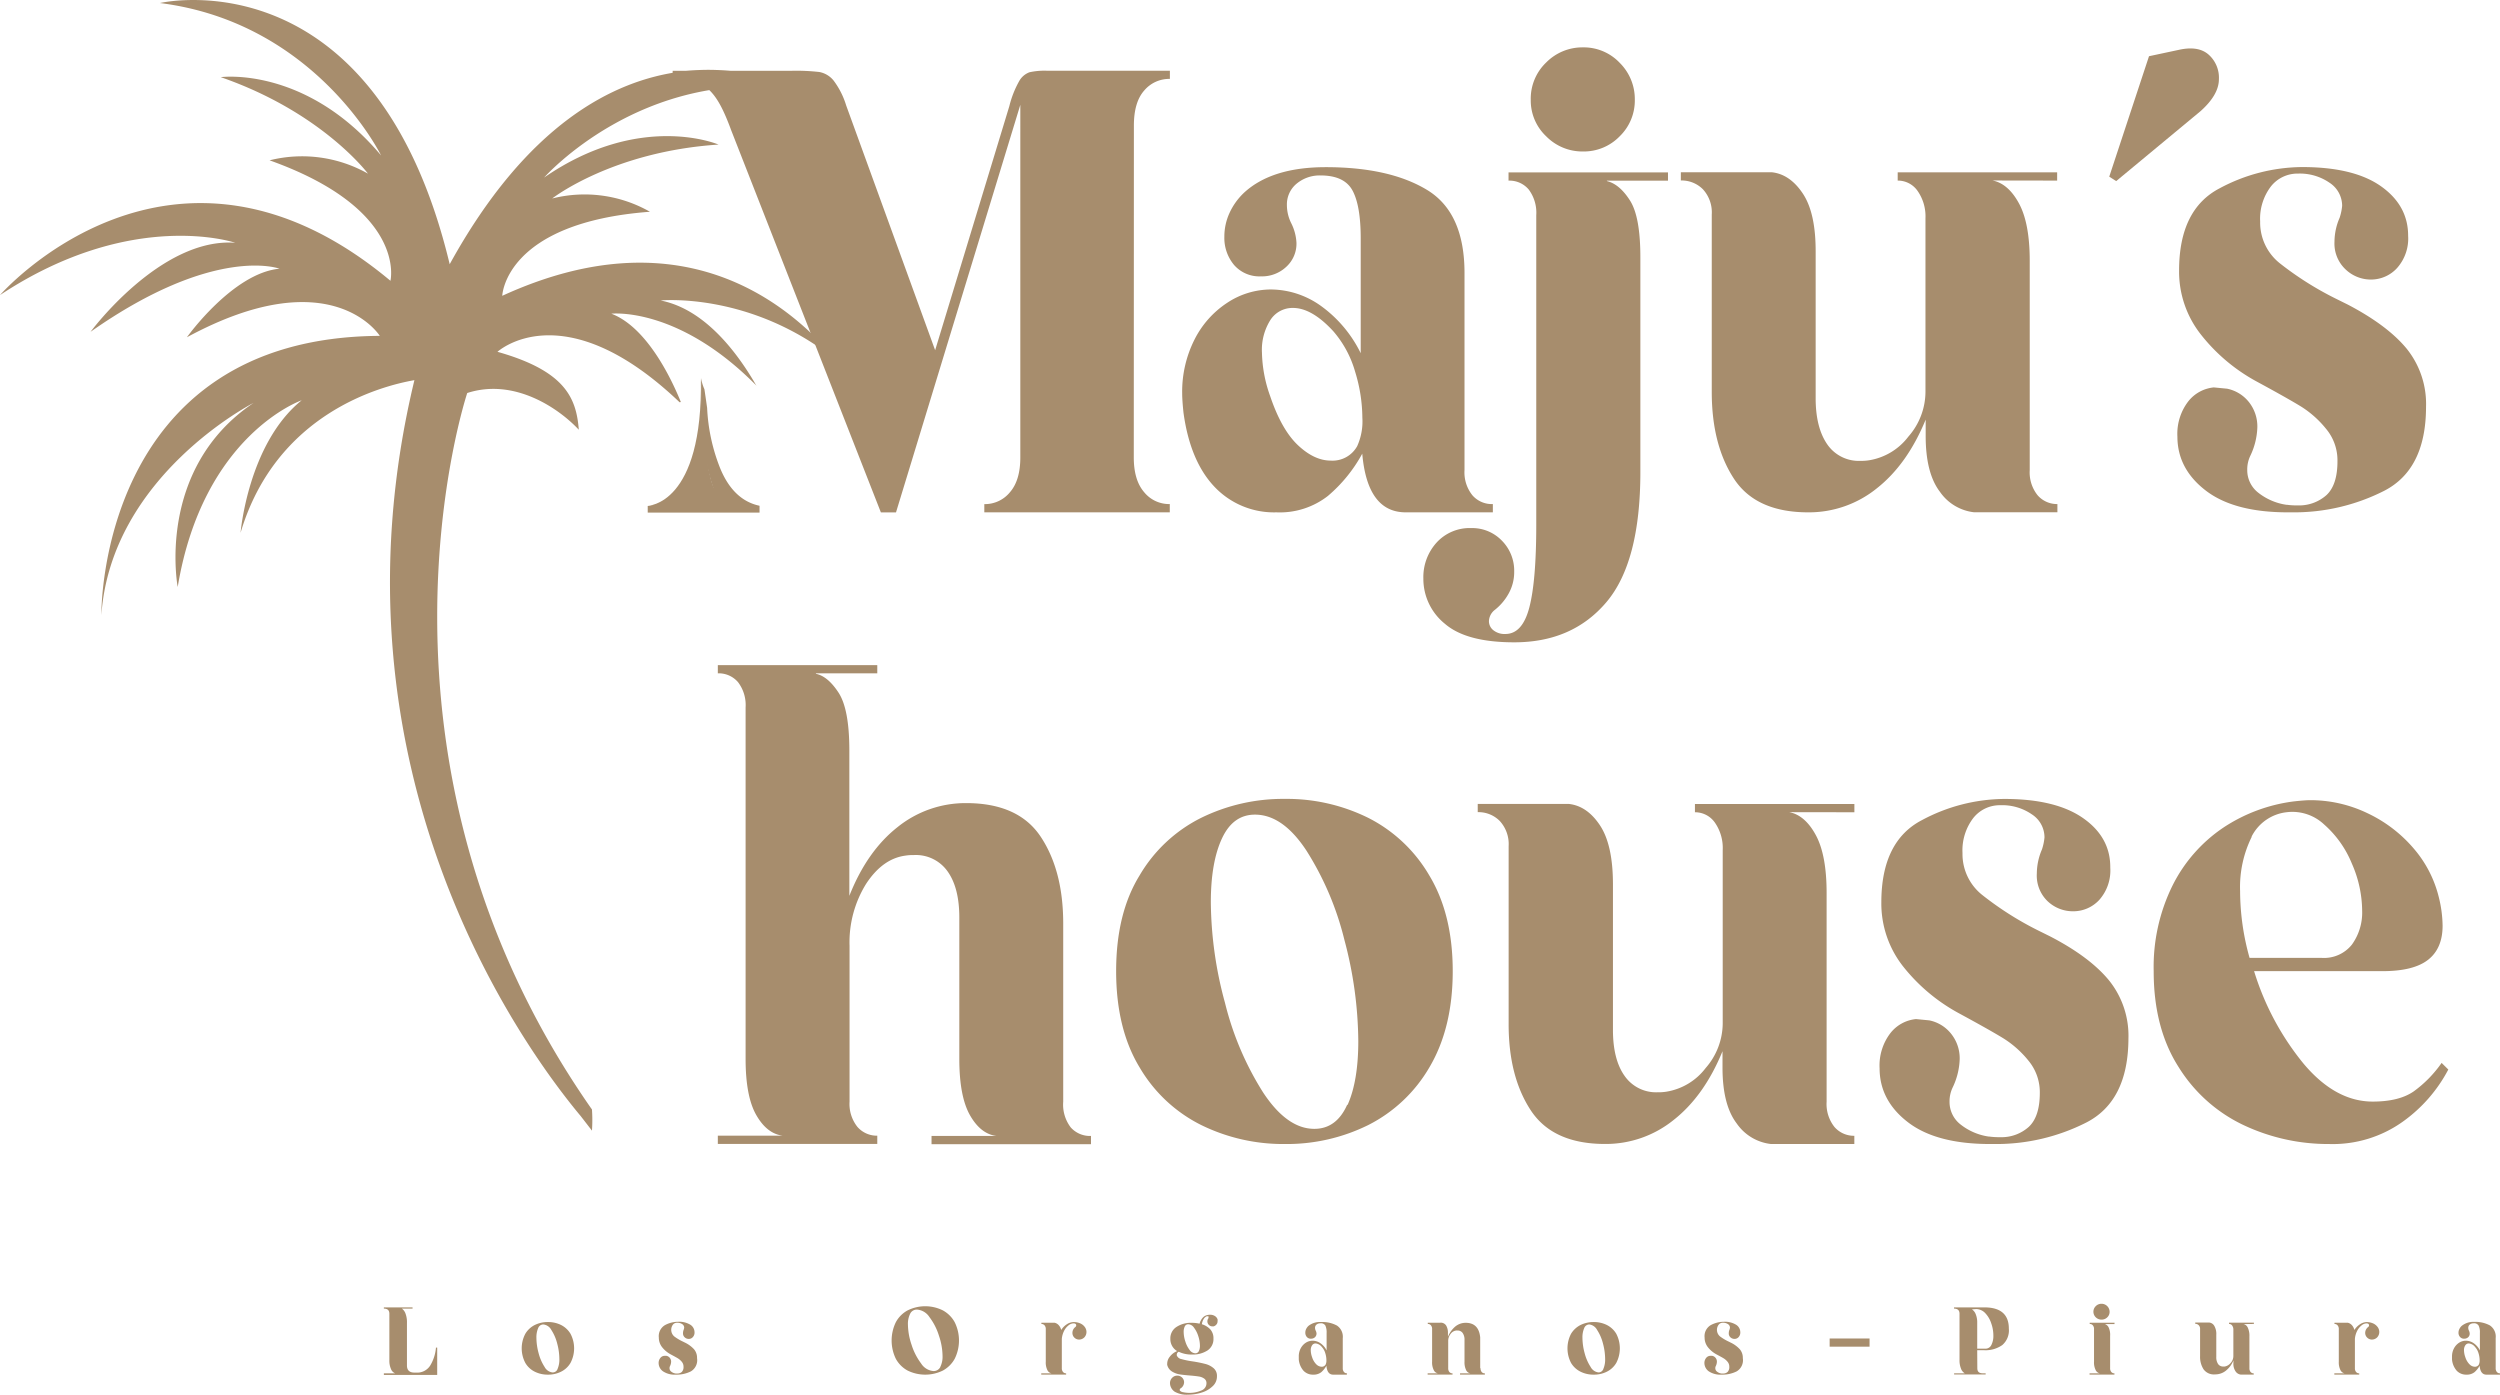
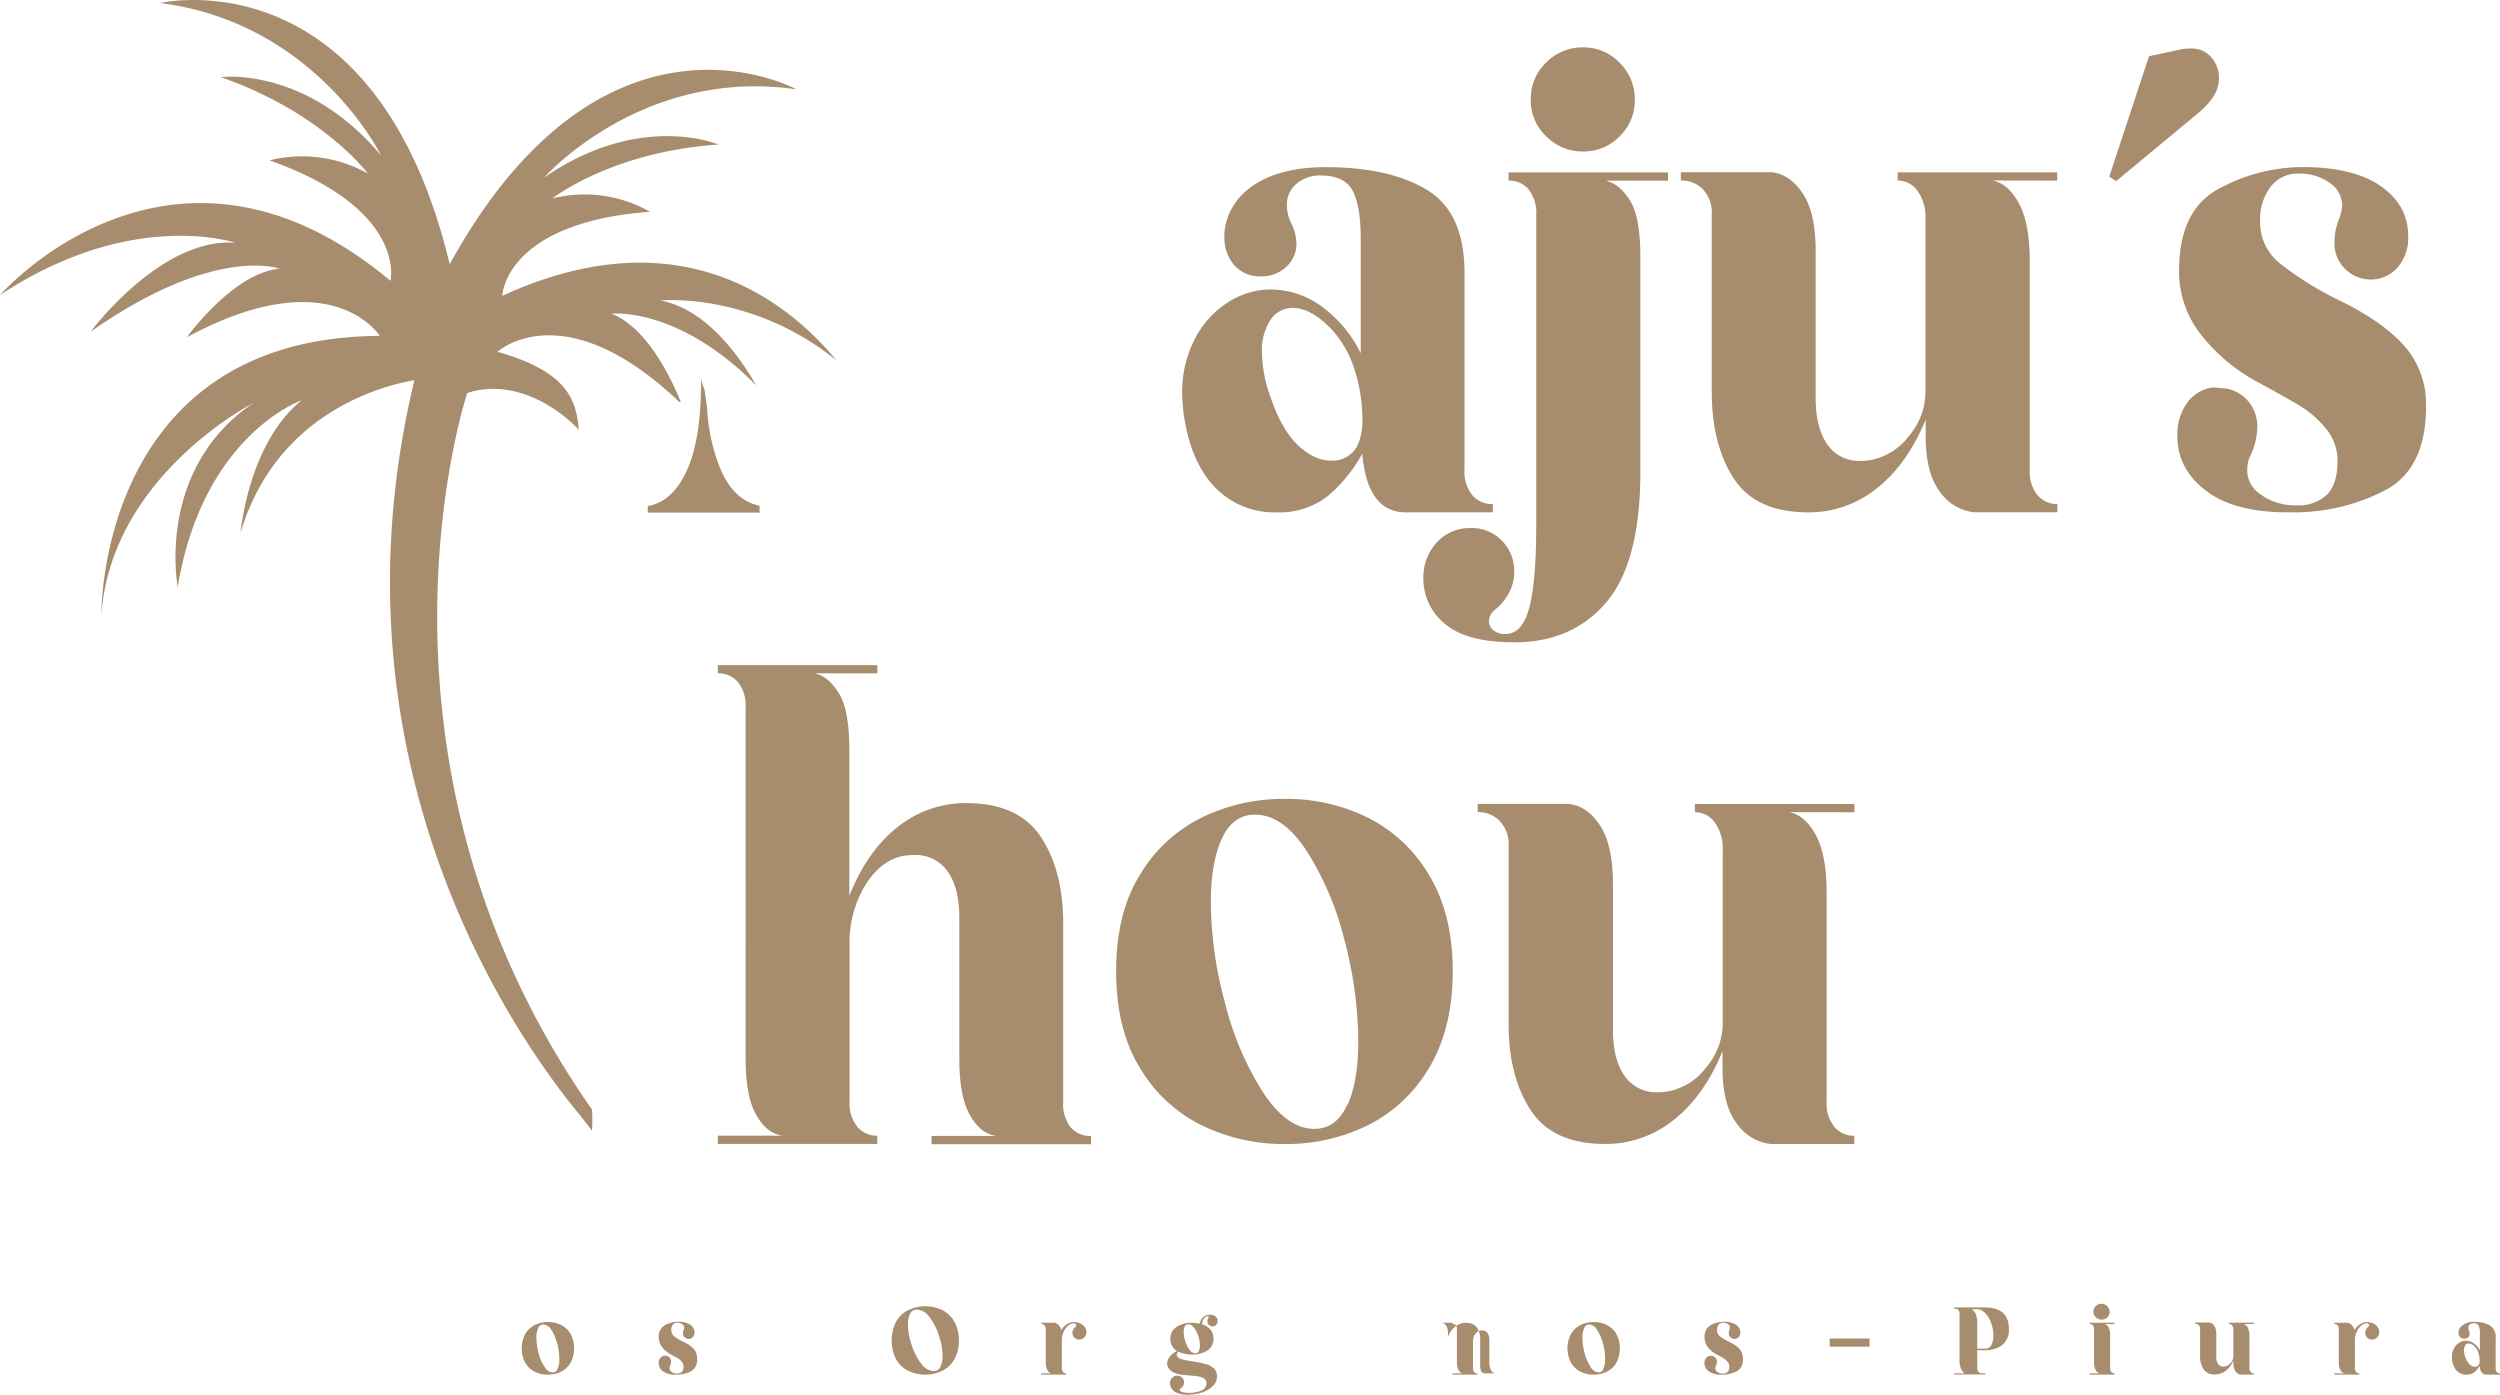
<svg xmlns="http://www.w3.org/2000/svg" viewBox="0 0 486.05 271.15">
  <defs>
    <style>.cls-1{fill:#a78d6d;}</style>
  </defs>
  <g id="Capa_2" data-name="Capa 2">
    <g id="Capa_1-2" data-name="Capa 1">
      <path class="cls-1" d="M132.37,78.16c-1-2.45-5.9-14.28-13.51-17.17,0,0,12.93-1.49,28.17,13.95h0c0-.18-.07.18,0,0h0c-3.7-6.42-10-14.83-18.59-16.52,0,0,17.6-1.76,34.21,11.66.94-.28-.94.29,0,0-9.91-11.95-30.89-28.2-65-12.57,0,0,.44-14.22,28.71-16.34a25.66,25.66,0,0,0-19-2.58S119,29.46,139.7,28.11c0,0-15.18-6.52-33.91,6.41,0,0,19-21.53,49.06-17.15,0,0-37.39-20.54-67.42,34C72.89-9.22,31.09.59,31.09.59c30.35,3.81,43,29.63,43,29.63C59.41,12.76,42.92,15,42.92,15c19.75,6.85,28.62,18.76,28.62,18.76a26,26,0,0,0-19.13-2.59c26.87,9.59,23.5,23.42,23.5,23.42C33.38,19.05,0,57.37,0,57.37c25.69-17,45.74-10.17,45.74-10.17C31.2,46.12,17.61,64.51,17.61,64.51c24.18-17,36.73-12.27,36.73-12.27-9.1.85-18,13.33-18,13.33,28.14-15.23,37.5-.27,37.5-.27-54.89.29-54.13,54.25-54.13,54.25C21.61,92.43,49.3,78.33,49.3,78.33c-19.13,12.88-14.75,35.79-14.75,35.79,4.93-29.68,24.11-36.3,24.11-36.3-10.43,8.4-11.89,25.76-11.89,25.76,6.9-23.18,27.28-28.53,33.8-29.67C62.23,150,102.18,204.16,112.91,217l2.18,2.82a29.68,29.68,0,0,0,0-4.11C67.19,147.28,90.84,76.41,90.84,76.41c9.26-3,17.94,3.11,21.69,7.14h0c-.48-6.22-2.68-11.44-15.81-15.15,0,0,12.78-11.78,35.41,9.81" />
-       <path class="cls-1" d="M220.45,24.42q0-4.55,2-6.81a6.35,6.35,0,0,1,5-2.27V13.75H203.52a13.43,13.43,0,0,0-3.37.3,3.79,3.79,0,0,0-2,1.72,19.23,19.23,0,0,0-1.91,4.85L181.81,68.09l-17.3-47.6a15.54,15.54,0,0,0-2.45-4.84A4.66,4.66,0,0,0,159.3,14a39.85,39.85,0,0,0-5.33-.24H130.78v1.59h.74c5.85,0,8,2.8,10.67,10.06h0c.51.92-.41-1,0,0h0l29.07,74.21h2.94l24.17-79.24V88.94c0,2.94-.66,5.19-2,6.74a6.27,6.27,0,0,1-5,2.33v1.6h36.06V98a6.26,6.26,0,0,1-5-2.33q-2-2.33-2-6.74Z" />
      <path class="cls-1" d="M290.24,99.61H273.31q-7.47,0-8.46-11.41a28.73,28.73,0,0,1-6.68,8.22,15.18,15.18,0,0,1-10,3.19,15.92,15.92,0,0,1-12.08-5q-4.72-5-6-14.41c-.17-1.64-.25-2.86-.25-3.68a22.46,22.46,0,0,1,2.39-10.49,18.41,18.41,0,0,1,6.38-7.17,15.42,15.42,0,0,1,8.53-2.58,16.85,16.85,0,0,1,9.5,3.07,24.68,24.68,0,0,1,7.91,9.32V46.37q0-6.37-1.59-9.32t-6.26-2.94a7,7,0,0,0-4.6,1.59,5.22,5.22,0,0,0-1.9,4.17,7.88,7.88,0,0,0,.86,3.56,9.56,9.56,0,0,1,1,3.8,6.09,6.09,0,0,1-2,4.66,6.88,6.88,0,0,1-4.91,1.84,6.53,6.53,0,0,1-5.21-2.2,8.18,8.18,0,0,1-1.9-5.52,11,11,0,0,1,1-4.6,12.64,12.64,0,0,1,2.89-4q5.39-4.91,15.82-4.91,12.39,0,19.69,4.42t7.29,16.19V91.39a7.1,7.1,0,0,0,1.54,4.91A5,5,0,0,0,290.24,98Zm-37.9-13.06q3.18,3,6.38,3a5.47,5.47,0,0,0,5.15-2.82,11.68,11.68,0,0,0,1-5.52,30.84,30.84,0,0,0-1.41-8.95,20.65,20.65,0,0,0-4.23-7.85q-4.17-4.54-7.85-4.54A5.11,5.11,0,0,0,247,62.2a10.86,10.86,0,0,0-1.65,6.38A26.49,26.49,0,0,0,246.94,77Q249.15,83.54,252.34,86.55Z" />
      <path class="cls-1" d="M312.44,35.21q2.46.61,4.48,3.8t2,11.17V91.76q0,17.53-6.62,25.33t-17.91,7.79q-9.32,0-13.49-3.62a11.21,11.21,0,0,1-4.17-8.77,10,10,0,0,1,2.57-7,8.69,8.69,0,0,1,6.75-2.82,8,8,0,0,1,5.95,2.45,8.29,8.29,0,0,1,2.39,6,8.58,8.58,0,0,1-1.16,4.42,10.46,10.46,0,0,1-2.64,3.06,2.89,2.89,0,0,0-1.11,2.21,2.23,2.23,0,0,0,.86,1.72,3.48,3.48,0,0,0,2.33.73c2.21,0,3.76-1.71,4.66-5.15s1.35-8.79,1.35-16.07V41.84a7.53,7.53,0,0,0-1.47-5,4.89,4.89,0,0,0-3.92-1.72v-1.6h31v1.6h-11.9ZM300.61,26.5a9.56,9.56,0,0,1-3-7.11,9.72,9.72,0,0,1,3-7.24,9.89,9.89,0,0,1,7.17-2.94,9.63,9.63,0,0,1,7.12,3,9.92,9.92,0,0,1,2.94,7.18,9.69,9.69,0,0,1-2.94,7.11,9.69,9.69,0,0,1-7.12,2.95A9.85,9.85,0,0,1,300.61,26.5Z" />
      <path class="cls-1" d="M387.39,35.09q3.06.61,5.15,4.48t2.08,11.22v40.6a7.1,7.1,0,0,0,1.54,4.91A5,5,0,0,0,400,98v1.6H383.83a9.33,9.33,0,0,1-6.68-4q-2.76-3.62-2.76-10.85V81.58q-3.57,8.7-9.51,13.37a21,21,0,0,1-13.31,4.66q-10.19,0-14.47-6.56T332.8,76.3V41.71a6.64,6.64,0,0,0-1.71-4.9,5.83,5.83,0,0,0-4.3-1.72v-1.6h17.67q3.56.38,6.07,4.18T353,49.07V77.41c0,3.84.76,6.83,2.27,9a7.42,7.42,0,0,0,6.44,3.19,9.47,9.47,0,0,0,1.72-.12,12,12,0,0,0,7.6-4.6,13.27,13.27,0,0,0,3.32-8.65V42.45a8.64,8.64,0,0,0-1.54-5.34,4.66,4.66,0,0,0-3.86-2v-1.6h31v1.6Z" />
      <path class="cls-1" d="M410.08,34.35l7.73-23.42,5.76-1.23c2.54-.57,4.48-.27,5.83.92a6,6,0,0,1,2,4.78c0,2-1.18,4.07-3.56,6.2L411.43,35.21Z" />
      <path class="cls-1" d="M463.5,95.44a38.65,38.65,0,0,1-17.85,4.17h-.86q-10.43,0-15.94-4.23t-5.52-10.49a10.35,10.35,0,0,1,2.08-6.81,7.2,7.2,0,0,1,5-2.76l2.58.25a7.25,7.25,0,0,1,4.17,2.51,7.62,7.62,0,0,1,1.71,5.09,13.82,13.82,0,0,1-1.34,5.4,6.1,6.1,0,0,0-.62,2.82A5.53,5.53,0,0,0,439,95.75a11.49,11.49,0,0,0,5.52,2.39h.12a13.71,13.71,0,0,0,2.08.12,8,8,0,0,0,5.59-2q2.15-2,2.14-6.63a9.54,9.54,0,0,0-2.21-6.25,19.64,19.64,0,0,0-4.9-4.36q-2.7-1.65-8.59-4.84a35,35,0,0,1-10.85-9.14,19.73,19.73,0,0,1-4.24-12.45q0-11.9,7.92-16a34.38,34.38,0,0,1,16-4.11q10.06,0,15.34,3.74t5.27,9.63a8.62,8.62,0,0,1-2.15,6.26A6.86,6.86,0,0,1,461,54.35a7.12,7.12,0,0,1-5-2A6.89,6.89,0,0,1,453.87,47a11.78,11.78,0,0,1,1-4.66,10.42,10.42,0,0,0,.49-2.33,5.36,5.36,0,0,0-2.45-4.48,10.16,10.16,0,0,0-6.14-1.78,6.58,6.58,0,0,0-5.27,2.51,10.35,10.35,0,0,0-2.08,6.81,10.11,10.11,0,0,0,3.8,8.1A62.33,62.33,0,0,0,454,58l2.46,1.22q7.73,4.05,11.46,8.59a17.14,17.14,0,0,1,3.75,11.28Q471.66,91.27,463.5,95.44Z" />
      <path class="cls-1" d="M206.71,214.2a7.3,7.3,0,0,0,1.47,5,5,5,0,0,0,3.93,1.65v1.6h-31v-1.6h12.64c-2.05-.24-3.76-1.57-5.15-4s-2.09-6.07-2.09-11V178.38q0-5.76-2.27-8.95a7.54,7.54,0,0,0-6.56-3.19,9.47,9.47,0,0,0-1.72.12q-4.41.62-7.6,5.52a21.56,21.56,0,0,0-3.19,12v30.3a7.15,7.15,0,0,0,1.53,4.91,5,5,0,0,0,3.86,1.71v1.6h-31v-1.6h12.64q-3.07-.36-5.16-4t-2.08-11V137.54a7.34,7.34,0,0,0-1.47-4.91,4.93,4.93,0,0,0-3.93-1.72v-1.59h31v1.59H158.63V131q2.33.48,4.41,3.68t2.09,11.16v28.33q3.44-8.7,9.38-13.37a21.09,21.09,0,0,1,13.31-4.66q10.19,0,14.53,6.56t4.36,16.75Z" />
      <path class="cls-1" d="M266,159a28.77,28.77,0,0,1,11.9,11.23q4.54,7.54,4.54,18.58t-4.54,18.71A28.74,28.74,0,0,1,266,218.74a35.7,35.7,0,0,1-16.19,3.68,36.14,36.14,0,0,1-16.25-3.68,28.71,28.71,0,0,1-12-11.22Q217,200,217,188.81t4.54-18.58a28.73,28.73,0,0,1,12-11.23,36.14,36.14,0,0,1,16.25-3.68A35.7,35.7,0,0,1,266,159Zm-4,55.81q2.08-4.65,2.08-12.39a78.13,78.13,0,0,0-2.7-19.68A58.28,58.28,0,0,0,254,165.38q-4.6-7-10-7c-2.87,0-5,1.55-6.44,4.66s-2.15,7.24-2.15,12.39A76.14,76.14,0,0,0,238.17,195a58.79,58.79,0,0,0,7.42,17.42c3.11,4.71,6.42,7.05,9.94,7.05Q259.82,219.47,261.91,214.81Z" />
      <path class="cls-1" d="M347.89,157.9q3.06.61,5.15,4.48t2.09,11.22v40.6a7.15,7.15,0,0,0,1.53,4.91,5,5,0,0,0,3.86,1.71v1.6H344.33a9.35,9.35,0,0,1-6.68-4q-2.76-3.62-2.76-10.85v-3.19q-3.56,8.7-9.51,13.37a21,21,0,0,1-13.31,4.66q-10.17,0-14.47-6.56t-4.29-16.75V164.52a6.65,6.65,0,0,0-1.72-4.9,5.82,5.82,0,0,0-4.29-1.72v-1.6H305q3.56.38,6.07,4.17t2.52,11.41v28.34c0,3.84.75,6.83,2.26,8.95a7.44,7.44,0,0,0,6.44,3.19,9.47,9.47,0,0,0,1.72-.12,12,12,0,0,0,7.61-4.6,13.31,13.31,0,0,0,3.31-8.65V165.26a8.63,8.63,0,0,0-1.53-5.34,4.69,4.69,0,0,0-3.87-2v-1.6h31v1.6Z" />
-       <path class="cls-1" d="M405.6,218.25a38.65,38.65,0,0,1-17.85,4.17h-.85q-10.44,0-15.95-4.23t-5.52-10.49a10.35,10.35,0,0,1,2.08-6.81,7.2,7.2,0,0,1,5-2.76l2.58.25a7.25,7.25,0,0,1,4.17,2.51A7.63,7.63,0,0,1,381,206a13.68,13.68,0,0,1-1.35,5.4,6.22,6.22,0,0,0-.62,2.82,5.53,5.53,0,0,0,2.09,4.36,11.49,11.49,0,0,0,5.52,2.39h.12a13.86,13.86,0,0,0,2.09.12,7.93,7.93,0,0,0,5.58-2q2.15-2,2.15-6.63a9.59,9.59,0,0,0-2.21-6.25,19.68,19.68,0,0,0-4.91-4.36q-2.7-1.65-8.59-4.84A35.16,35.16,0,0,1,370,187.89a19.78,19.78,0,0,1-4.23-12.45q0-11.9,7.91-16a34.39,34.39,0,0,1,16-4.11q10,0,15.33,3.74t5.27,9.63a8.61,8.61,0,0,1-2.14,6.26,6.87,6.87,0,0,1-5.09,2.21,7.13,7.13,0,0,1-5-2A6.92,6.92,0,0,1,396,169.8a12,12,0,0,1,1-4.66,10.42,10.42,0,0,0,.49-2.33,5.33,5.33,0,0,0-2.45-4.48,10.15,10.15,0,0,0-6.13-1.78,6.58,6.58,0,0,0-5.28,2.51,10.35,10.35,0,0,0-2.08,6.81,10.14,10.14,0,0,0,3.8,8.1,62.33,62.33,0,0,0,10.79,6.87l2.46,1.22q7.72,4,11.47,8.59a17.18,17.18,0,0,1,3.74,11.28Q413.76,214.08,405.6,218.25Z" />
-       <path class="cls-1" d="M476,207.94a29,29,0,0,1-8.83,10.12,23.43,23.43,0,0,1-14.35,4.36,38.53,38.53,0,0,1-16.63-3.68,29.89,29.89,0,0,1-12.63-11.29q-4.85-7.59-4.84-18.64a35.73,35.73,0,0,1,3.68-16.68,29.4,29.4,0,0,1,9.87-11.23,32.12,32.12,0,0,1,13.68-5.09c1.47-.16,2.53-.24,3.19-.24a25.6,25.6,0,0,1,11.22,2.57,26.74,26.74,0,0,1,8.95,6.87,22.76,22.76,0,0,1,4.85,9.45,23.84,23.84,0,0,1,.73,5.52q0,4.41-2.82,6.62t-8.83,2.21h-25a52.79,52.79,0,0,0,9.63,18q6.19,7.36,13.43,7.36,5.14,0,8-2a23.3,23.3,0,0,0,5.4-5.52Zm-38.21-45.26a22,22,0,0,0-2.27,10.55,48.27,48.27,0,0,0,1.84,13h14a6.93,6.93,0,0,0,5.89-2.57,10.64,10.64,0,0,0,2-6.63,23.07,23.07,0,0,0-2-9.13,20.32,20.32,0,0,0-5.4-7.61,9,9,0,0,0-7.17-2.39A8.73,8.73,0,0,0,437.74,162.68Z" />
      <path class="cls-1" d="M140,91a36,36,0,0,1-2.52-11.7s-.51-3.58-.53-3.63a8.37,8.37,0,0,1-.64-2.16v2.93q0,15.26,4,21.94H125.93v1.28h21.74V98.33Q142.56,97.25,140,91Z" />
-       <path class="cls-1" d="M85,262v5.31H74.63V267h2.2a1.42,1.42,0,0,1-.8-.8,4,4,0,0,1-.33-1.78v-9c0-.67-.35-1-1.07-1v-.24h5.58v.24H78.13a2,2,0,0,1,.69.91,4.79,4.79,0,0,1,.3,1.88v8.27c0,.92.49,1.38,1.46,1.38h.32a3,3,0,0,0,2.73-1.35A8,8,0,0,0,84.76,262Z" />
      <path class="cls-1" d="M109.05,257.59a4.5,4.5,0,0,1,1.86,1.71,6.06,6.06,0,0,1,0,5.69,4.37,4.37,0,0,1-1.86,1.71,5.55,5.55,0,0,1-2.52.56,5.62,5.62,0,0,1-2.53-.56,4.37,4.37,0,0,1-1.86-1.71,6.06,6.06,0,0,1,0-5.69,4.5,4.5,0,0,1,1.86-1.71,5.76,5.76,0,0,1,2.53-.56A5.68,5.68,0,0,1,109.05,257.59Zm-.63,8.51a4.51,4.51,0,0,0,.33-1.89,11.77,11.77,0,0,0-.42-3,8.69,8.69,0,0,0-1.14-2.64,2,2,0,0,0-1.56-1.07,1.08,1.08,0,0,0-1,.71,4.5,4.5,0,0,0-.34,1.89,11.65,11.65,0,0,0,.43,3,9.08,9.08,0,0,0,1.16,2.66,2,2,0,0,0,1.55,1.07A1,1,0,0,0,108.42,266.1Z" />
      <path class="cls-1" d="M134.31,266.63a6.17,6.17,0,0,1-2.78.63h-.13a4.09,4.09,0,0,1-2.49-.64,2,2,0,0,1-.86-1.6,1.54,1.54,0,0,1,.33-1,1.06,1.06,0,0,1,.78-.42l.4,0a1.09,1.09,0,0,1,.65.38,1.16,1.16,0,0,1,.27.78,2.06,2.06,0,0,1-.21.82.85.85,0,0,0-.1.43.82.82,0,0,0,.33.66,1.75,1.75,0,0,0,.86.37h0l.32,0a1.24,1.24,0,0,0,.87-.3,1.32,1.32,0,0,0,.34-1,1.48,1.48,0,0,0-.35-1,3.14,3.14,0,0,0-.76-.66c-.28-.17-.73-.41-1.34-.74a5.41,5.41,0,0,1-1.69-1.39,3,3,0,0,1-.66-1.9,2.48,2.48,0,0,1,1.23-2.44,5.42,5.42,0,0,1,2.5-.63,4.2,4.2,0,0,1,2.39.57,1.74,1.74,0,0,1,.82,1.47,1.26,1.26,0,0,1-.34.95,1,1,0,0,1-.79.34,1.11,1.11,0,0,1-.77-.3,1,1,0,0,1-.34-.82,1.81,1.81,0,0,1,.15-.71,1.72,1.72,0,0,0,.08-.36.82.82,0,0,0-.38-.68,1.65,1.65,0,0,0-1-.27,1,1,0,0,0-.82.38,1.7,1.7,0,0,0,.27,2.28,9.43,9.43,0,0,0,1.68,1l.38.19a5.8,5.8,0,0,1,1.79,1.31,2.56,2.56,0,0,1,.58,1.72A2.52,2.52,0,0,1,134.31,266.63Z" />
      <path class="cls-1" d="M183.3,254.76a5.75,5.75,0,0,1,2.31,2.3,8,8,0,0,1,0,7.12,5.78,5.78,0,0,1-2.31,2.29,7.78,7.78,0,0,1-6.83,0,5.7,5.7,0,0,1-2.3-2.29,8.14,8.14,0,0,1,0-7.12,5.66,5.66,0,0,1,2.3-2.3,7.69,7.69,0,0,1,6.83,0Zm-.49,11a4.46,4.46,0,0,0,.44-2.14,12.61,12.61,0,0,0-.7-3.93,11.66,11.66,0,0,0-1.84-3.61,3.17,3.17,0,0,0-2.41-1.47,1.43,1.43,0,0,0-1.34.79,4.44,4.44,0,0,0-.44,2.13,12.65,12.65,0,0,0,.71,3.93,12,12,0,0,0,1.85,3.62,3.14,3.14,0,0,0,2.39,1.48A1.44,1.44,0,0,0,182.81,265.79Z" />
      <path class="cls-1" d="M210.06,257.31a2.11,2.11,0,0,1,.87.72,1.62,1.62,0,0,1,.3.91,1.52,1.52,0,0,1-.41,1.07,1.44,1.44,0,0,1-1.06.43,1.3,1.3,0,0,1-.9-.4,1.26,1.26,0,0,1-.36-.91,1.43,1.43,0,0,1,.57-1.13.43.43,0,0,0,.17-.33.34.34,0,0,0-.12-.27.59.59,0,0,0-.38-.11,1.56,1.56,0,0,0-1,.39,3.14,3.14,0,0,0-.86,1.07,4.15,4.15,0,0,0-.44,1.57V266a1.09,1.09,0,0,0,.24.75.79.79,0,0,0,.6.26v.24h-4.84V267h2a1.1,1.1,0,0,1-.8-.61,3.34,3.34,0,0,1-.32-1.67v-6.29a1.08,1.08,0,0,0-.24-.76.77.77,0,0,0-.61-.26v-.25H205a1.5,1.5,0,0,1,.78.42,2.11,2.11,0,0,1,.54,1,3.52,3.52,0,0,1,1.13-1.14,2.46,2.46,0,0,1,1.22-.4A3.13,3.13,0,0,1,210.06,257.31Z" />
      <path class="cls-1" d="M235.73,269.54a5.29,5.29,0,0,1-2.13,1.21,8.74,8.74,0,0,1-2.63.4,4.74,4.74,0,0,1-2.56-.56,2,2,0,0,1-.69-.75,2,2,0,0,1-.25-.89,1.46,1.46,0,0,1,.42-1.08,1.36,1.36,0,0,1,1-.42,1.31,1.31,0,0,1,.94.38,1.27,1.27,0,0,1,.38.91,1.45,1.45,0,0,1-.69,1.2.25.25,0,0,0-.15.24.64.64,0,0,0,0,.15,1,1,0,0,0,.64.34,5.57,5.57,0,0,0,1.22.13,5.7,5.7,0,0,0,2.33-.46,1.48,1.48,0,0,0,1-1.39,1.05,1.05,0,0,0-.42-.91,2.36,2.36,0,0,0-1-.41c-.42-.07-1-.14-1.74-.2s-1.55-.14-2.09-.23a4.15,4.15,0,0,1-1.48-.57,2.1,2.1,0,0,1-.9-1.26,1.31,1.31,0,0,1,0-.31,2.17,2.17,0,0,1,.51-1.3,3.34,3.34,0,0,1,1.42-1.08,2.7,2.7,0,0,1-1.32-2.39,2.62,2.62,0,0,1,1.17-2.29,5.11,5.11,0,0,1,3-.82,7,7,0,0,1,1.51.17,2.86,2.86,0,0,1,.53-1.06,1.66,1.66,0,0,1,.75-.55,2.25,2.25,0,0,1,.76-.13,1.71,1.71,0,0,1,.95.26,1.24,1.24,0,0,1,.51.64,1.57,1.57,0,0,1,0,.37.91.91,0,0,1-.2.6,1.1,1.1,0,0,1-.56.39,1.31,1.31,0,0,1-.27,0,.9.9,0,0,1-.67-.29.93.93,0,0,1-.28-.68,1,1,0,0,1,.21-.62.41.41,0,0,0,0-.17A.27.27,0,0,0,235,256a.29.29,0,0,0-.22-.09l-.16,0a1.25,1.25,0,0,0-.61.55,2.61,2.61,0,0,0-.34,1,3.77,3.77,0,0,1,1.64,1,2.58,2.58,0,0,1,.61,1.79,2.64,2.64,0,0,1-1.15,2.3,5.24,5.24,0,0,1-3,.8,5.71,5.71,0,0,1-2.6-.54.61.61,0,0,0-.38.54.49.49,0,0,0,0,.17,1.18,1.18,0,0,0,.88.71,16.84,16.84,0,0,0,2.19.45,24.39,24.39,0,0,1,2.45.49,4,4,0,0,1,1.61.81,1.93,1.93,0,0,1,.68,1.58A2.57,2.57,0,0,1,235.73,269.54Zm-5.38-11.67a2.36,2.36,0,0,0-.22,1.11,6,6,0,0,0,.32,1.82,5.21,5.21,0,0,0,.83,1.65,1.42,1.42,0,0,0,1.11.66.74.74,0,0,0,.68-.41,2.39,2.39,0,0,0,.22-1.09,6.09,6.09,0,0,0-.32-1.84,5.37,5.37,0,0,0-.83-1.64,1.44,1.44,0,0,0-1.11-.67A.73.73,0,0,0,230.35,257.87Z" />
-       <path class="cls-1" d="M261.84,267.26H259.2q-1.17,0-1.32-1.74a4.49,4.49,0,0,1-1,1.26,2.42,2.42,0,0,1-1.56.48,2.52,2.52,0,0,1-1.88-.75,3.82,3.82,0,0,1-.93-2.2c0-.25,0-.44,0-.56a3.31,3.31,0,0,1,.37-1.6,2.93,2.93,0,0,1,1-1.1,2.48,2.48,0,0,1,1.33-.39,2.69,2.69,0,0,1,1.48.47,3.7,3.7,0,0,1,1.23,1.42v-3.4a3.2,3.2,0,0,0-.24-1.43,1,1,0,0,0-1-.44,1.12,1.12,0,0,0-.72.24.79.79,0,0,0-.29.63,1.2,1.2,0,0,0,.13.55,1.46,1.46,0,0,1,.16.58,1,1,0,0,1-.31.71,1.12,1.12,0,0,1-.77.28,1,1,0,0,1-.81-.34,1.24,1.24,0,0,1-.29-.84,1.59,1.59,0,0,1,.16-.7,2.05,2.05,0,0,1,.45-.61,3.58,3.58,0,0,1,2.46-.75,6,6,0,0,1,3.07.68,2.61,2.61,0,0,1,1.14,2.46V266a1.09,1.09,0,0,0,.24.75.79.79,0,0,0,.6.26Zm-5.91-2a1.48,1.48,0,0,0,1,.46.85.85,0,0,0,.8-.43,1.8,1.8,0,0,0,.15-.84,4.55,4.55,0,0,0-.22-1.37,2.94,2.94,0,0,0-.66-1.19,1.76,1.76,0,0,0-1.22-.7.8.8,0,0,0-.68.36,1.64,1.64,0,0,0-.26,1,4.07,4.07,0,0,0,.25,1.29A3.51,3.51,0,0,0,255.93,265.27Z" />
-       <path class="cls-1" d="M287.85,266a1.11,1.11,0,0,0,.23.76.78.78,0,0,0,.61.25v.24h-4.83V267h2a1.11,1.11,0,0,1-.81-.61,3.45,3.45,0,0,1-.32-1.67v-4.19a2.28,2.28,0,0,0-.36-1.37,1.18,1.18,0,0,0-1-.48,1.06,1.06,0,0,0-.27,0,1.58,1.58,0,0,0-1.09.68,2.19,2.19,0,0,0-.45,1.34V266a1.14,1.14,0,0,0,.23.75.8.8,0,0,0,.61.26v.24h-4.84V267h2a1.08,1.08,0,0,1-.8-.61,3.32,3.32,0,0,1-.33-1.67v-6.29a1.08,1.08,0,0,0-.23-.76.74.74,0,0,0-.61-.26v-.25H280a1.22,1.22,0,0,1,1.19.6,2.74,2.74,0,0,1,.32,1.29v.84a5.12,5.12,0,0,1,1.44-2,3.18,3.18,0,0,1,2-.71c1.7,0,2.64.94,2.83,2.83l0,.75V266Z" />
+       <path class="cls-1" d="M287.85,266a1.11,1.11,0,0,0,.23.76.78.78,0,0,0,.61.25v.24V267h2a1.11,1.11,0,0,1-.81-.61,3.45,3.45,0,0,1-.32-1.67v-4.19a2.28,2.28,0,0,0-.36-1.37,1.18,1.18,0,0,0-1-.48,1.06,1.06,0,0,0-.27,0,1.58,1.58,0,0,0-1.09.68,2.19,2.19,0,0,0-.45,1.34V266a1.14,1.14,0,0,0,.23.75.8.8,0,0,0,.61.26v.24h-4.84V267h2a1.08,1.08,0,0,1-.8-.61,3.32,3.32,0,0,1-.33-1.67v-6.29a1.08,1.08,0,0,0-.23-.76.74.74,0,0,0-.61-.26v-.25H280a1.22,1.22,0,0,1,1.19.6,2.74,2.74,0,0,1,.32,1.29v.84a5.12,5.12,0,0,1,1.44-2,3.18,3.18,0,0,1,2-.71c1.7,0,2.64.94,2.83,2.83l0,.75V266Z" />
      <path class="cls-1" d="M312.37,257.59a4.5,4.5,0,0,1,1.86,1.71,6.13,6.13,0,0,1,0,5.69,4.37,4.37,0,0,1-1.86,1.71,5.55,5.55,0,0,1-2.52.56,5.62,5.62,0,0,1-2.53-.56,4.45,4.45,0,0,1-1.87-1.71,6.13,6.13,0,0,1,0-5.69,4.58,4.58,0,0,1,1.87-1.71,5.76,5.76,0,0,1,2.53-.56A5.68,5.68,0,0,1,312.37,257.59Zm-.63,8.51a4.51,4.51,0,0,0,.33-1.89,11.77,11.77,0,0,0-.42-3,8.69,8.69,0,0,0-1.14-2.64A2,2,0,0,0,309,257.5a1.08,1.08,0,0,0-1,.71,4.5,4.5,0,0,0-.34,1.89,11.65,11.65,0,0,0,.43,3,9.08,9.08,0,0,0,1.16,2.66,2,2,0,0,0,1.55,1.07A1,1,0,0,0,311.74,266.1Z" />
      <path class="cls-1" d="M337.63,266.63a6.17,6.17,0,0,1-2.78.63h-.13a4.09,4.09,0,0,1-2.49-.64,2,2,0,0,1-.86-1.6,1.54,1.54,0,0,1,.33-1,1.06,1.06,0,0,1,.78-.42l.4,0a1.09,1.09,0,0,1,.65.38,1.16,1.16,0,0,1,.27.78,2.06,2.06,0,0,1-.21.82.85.85,0,0,0-.1.43.82.82,0,0,0,.33.66,1.75,1.75,0,0,0,.86.37h0l.32,0a1.24,1.24,0,0,0,.87-.3,1.32,1.32,0,0,0,.34-1,1.48,1.48,0,0,0-.35-1,3.14,3.14,0,0,0-.76-.66c-.28-.17-.73-.41-1.34-.74a5.41,5.41,0,0,1-1.69-1.39,3,3,0,0,1-.66-1.9,2.48,2.48,0,0,1,1.23-2.44,5.41,5.41,0,0,1,2.49-.63,4.15,4.15,0,0,1,2.39.57,1.73,1.73,0,0,1,.83,1.47,1.3,1.3,0,0,1-.34.95,1.06,1.06,0,0,1-.79.34,1.14,1.14,0,0,1-.78-.3,1,1,0,0,1-.33-.82,1.81,1.81,0,0,1,.15-.71,1.72,1.72,0,0,0,.08-.36.82.82,0,0,0-.38-.68,1.65,1.65,0,0,0-1-.27,1,1,0,0,0-.82.38,1.67,1.67,0,0,0,.27,2.28,9.43,9.43,0,0,0,1.68,1l.38.19a5.8,5.8,0,0,1,1.79,1.31,2.56,2.56,0,0,1,.58,1.72A2.52,2.52,0,0,1,337.63,266.63Z" />
      <path class="cls-1" d="M355.72,260.23h7.76v1.59h-7.76Z" />
      <path class="cls-1" d="M384.43,266c0,.69.35,1,1.07,1h.55v.22h-6.13V267H382a1.72,1.72,0,0,1-.74-.9,4.33,4.33,0,0,1-.29-1.74v-8.94c0-.67-.36-1-1.07-1h0v-.24h5.88q4.79,0,4.78,4.15a3.75,3.75,0,0,1-1.28,3.18,5.64,5.64,0,0,1-3.5,1h-1.37Zm-1.05-11.43a1.92,1.92,0,0,1,.73.91,4.23,4.23,0,0,1,.3,1.73v5H386a1.25,1.25,0,0,0,1.16-.72,3.83,3.83,0,0,0,.39-1.84,7,7,0,0,0-.41-2.35,5.14,5.14,0,0,0-1.17-2,2.44,2.44,0,0,0-1.78-.79Z" />
      <path class="cls-1" d="M411.09,257.43h-1.86a1.26,1.26,0,0,1,.7.58,3.36,3.36,0,0,1,.32,1.71V266a1.09,1.09,0,0,0,.24.75.79.79,0,0,0,.6.26v.24h-4.84V267h2a1.1,1.1,0,0,1-.8-.61,3.32,3.32,0,0,1-.33-1.67v-6.29a1.08,1.08,0,0,0-.23-.76.74.74,0,0,0-.61-.26v-.25h4.84Zm-3.62-1.31a1.51,1.51,0,0,1,0-2.19,1.55,1.55,0,0,1,1.12-.45,1.57,1.57,0,0,1,1.56,1.55,1.45,1.45,0,0,1-.46,1.09,1.53,1.53,0,0,1-1.1.44A1.58,1.58,0,0,1,407.47,256.12Z" />
      <path class="cls-1" d="M436.2,257.43a1.2,1.2,0,0,1,.81.68,3.68,3.68,0,0,1,.32,1.71V266a1.09,1.09,0,0,0,.24.75.79.79,0,0,0,.6.26v.24h-2.52a1.42,1.42,0,0,1-1-.61,2.6,2.6,0,0,1-.43-1.65v-.49a4.87,4.87,0,0,1-1.48,2,3.3,3.3,0,0,1-2.08.71,2.48,2.48,0,0,1-2.25-1,4.46,4.46,0,0,1-.67-2.55v-5.28a1,1,0,0,0-.27-.74.9.9,0,0,0-.67-.26v-.25h2.75a1.3,1.3,0,0,1,.95.64,3.11,3.11,0,0,1,.39,1.74v4.32a2.32,2.32,0,0,0,.35,1.36,1.16,1.16,0,0,0,1,.49l.27,0a1.89,1.89,0,0,0,1.18-.7,2,2,0,0,0,.52-1.32v-5.14a1.31,1.31,0,0,0-.24-.82.74.74,0,0,0-.6-.3v-.25h4.83v.25Z" />
      <path class="cls-1" d="M461.41,257.31a2.25,2.25,0,0,1,.87.72,1.62,1.62,0,0,1,.3.91,1.52,1.52,0,0,1-.41,1.07,1.44,1.44,0,0,1-1.06.43,1.3,1.3,0,0,1-.9-.4,1.27,1.27,0,0,1-.37-.91,1.44,1.44,0,0,1,.58-1.13.43.43,0,0,0,.17-.33.34.34,0,0,0-.12-.27.59.59,0,0,0-.38-.11,1.56,1.56,0,0,0-.95.39,3.14,3.14,0,0,0-.86,1.07,4.15,4.15,0,0,0-.44,1.57V266a1.09,1.09,0,0,0,.24.75.79.79,0,0,0,.6.26v.24h-4.84V267h2a1.1,1.1,0,0,1-.8-.61,3.32,3.32,0,0,1-.33-1.67v-6.29a1.08,1.08,0,0,0-.24-.76.73.73,0,0,0-.6-.26v-.25h2.55a1.5,1.5,0,0,1,.78.42,2,2,0,0,1,.53,1,3.65,3.65,0,0,1,1.14-1.14,2.46,2.46,0,0,1,1.21-.4A3.14,3.14,0,0,1,461.41,257.31Z" />
      <path class="cls-1" d="M486.05,267.26h-2.64q-1.17,0-1.32-1.74a4.49,4.49,0,0,1-1,1.26,2.42,2.42,0,0,1-1.56.48,2.52,2.52,0,0,1-1.88-.75,3.82,3.82,0,0,1-.93-2.2c0-.25,0-.44,0-.56a3.32,3.32,0,0,1,.38-1.6,2.93,2.93,0,0,1,1-1.1,2.45,2.45,0,0,1,1.33-.39,2.69,2.69,0,0,1,1.48.47,3.7,3.7,0,0,1,1.23,1.42v-3.4a3,3,0,0,0-.25-1.43,1,1,0,0,0-1-.44,1.12,1.12,0,0,0-.72.24.79.79,0,0,0-.29.63,1.2,1.2,0,0,0,.13.55,1.42,1.42,0,0,1,.15.58.94.94,0,0,1-.3.71,1.14,1.14,0,0,1-.77.28,1,1,0,0,1-.81-.34,1.2,1.2,0,0,1-.3-.84,1.6,1.6,0,0,1,.17-.7,2.05,2.05,0,0,1,.45-.61A3.58,3.58,0,0,1,481,257a6,6,0,0,1,3.07.68,2.61,2.61,0,0,1,1.14,2.46V266a1.09,1.09,0,0,0,.24.75.78.78,0,0,0,.6.26Zm-5.91-2a1.46,1.46,0,0,0,1,.46.85.85,0,0,0,.8-.43,1.8,1.8,0,0,0,.15-.84,4.55,4.55,0,0,0-.22-1.37,3.06,3.06,0,0,0-.66-1.19,1.76,1.76,0,0,0-1.22-.7.8.8,0,0,0-.68.36,1.64,1.64,0,0,0-.26,1,4.07,4.07,0,0,0,.25,1.29A3.51,3.51,0,0,0,480.14,265.27Z" />
      <path class="cls-1" d="M125.93,98.33s10.79-.12,10.33-24.87c0,0,.41,20.1,3.23,22.4l3.4,2.47V99Z" />
    </g>
  </g>
</svg>